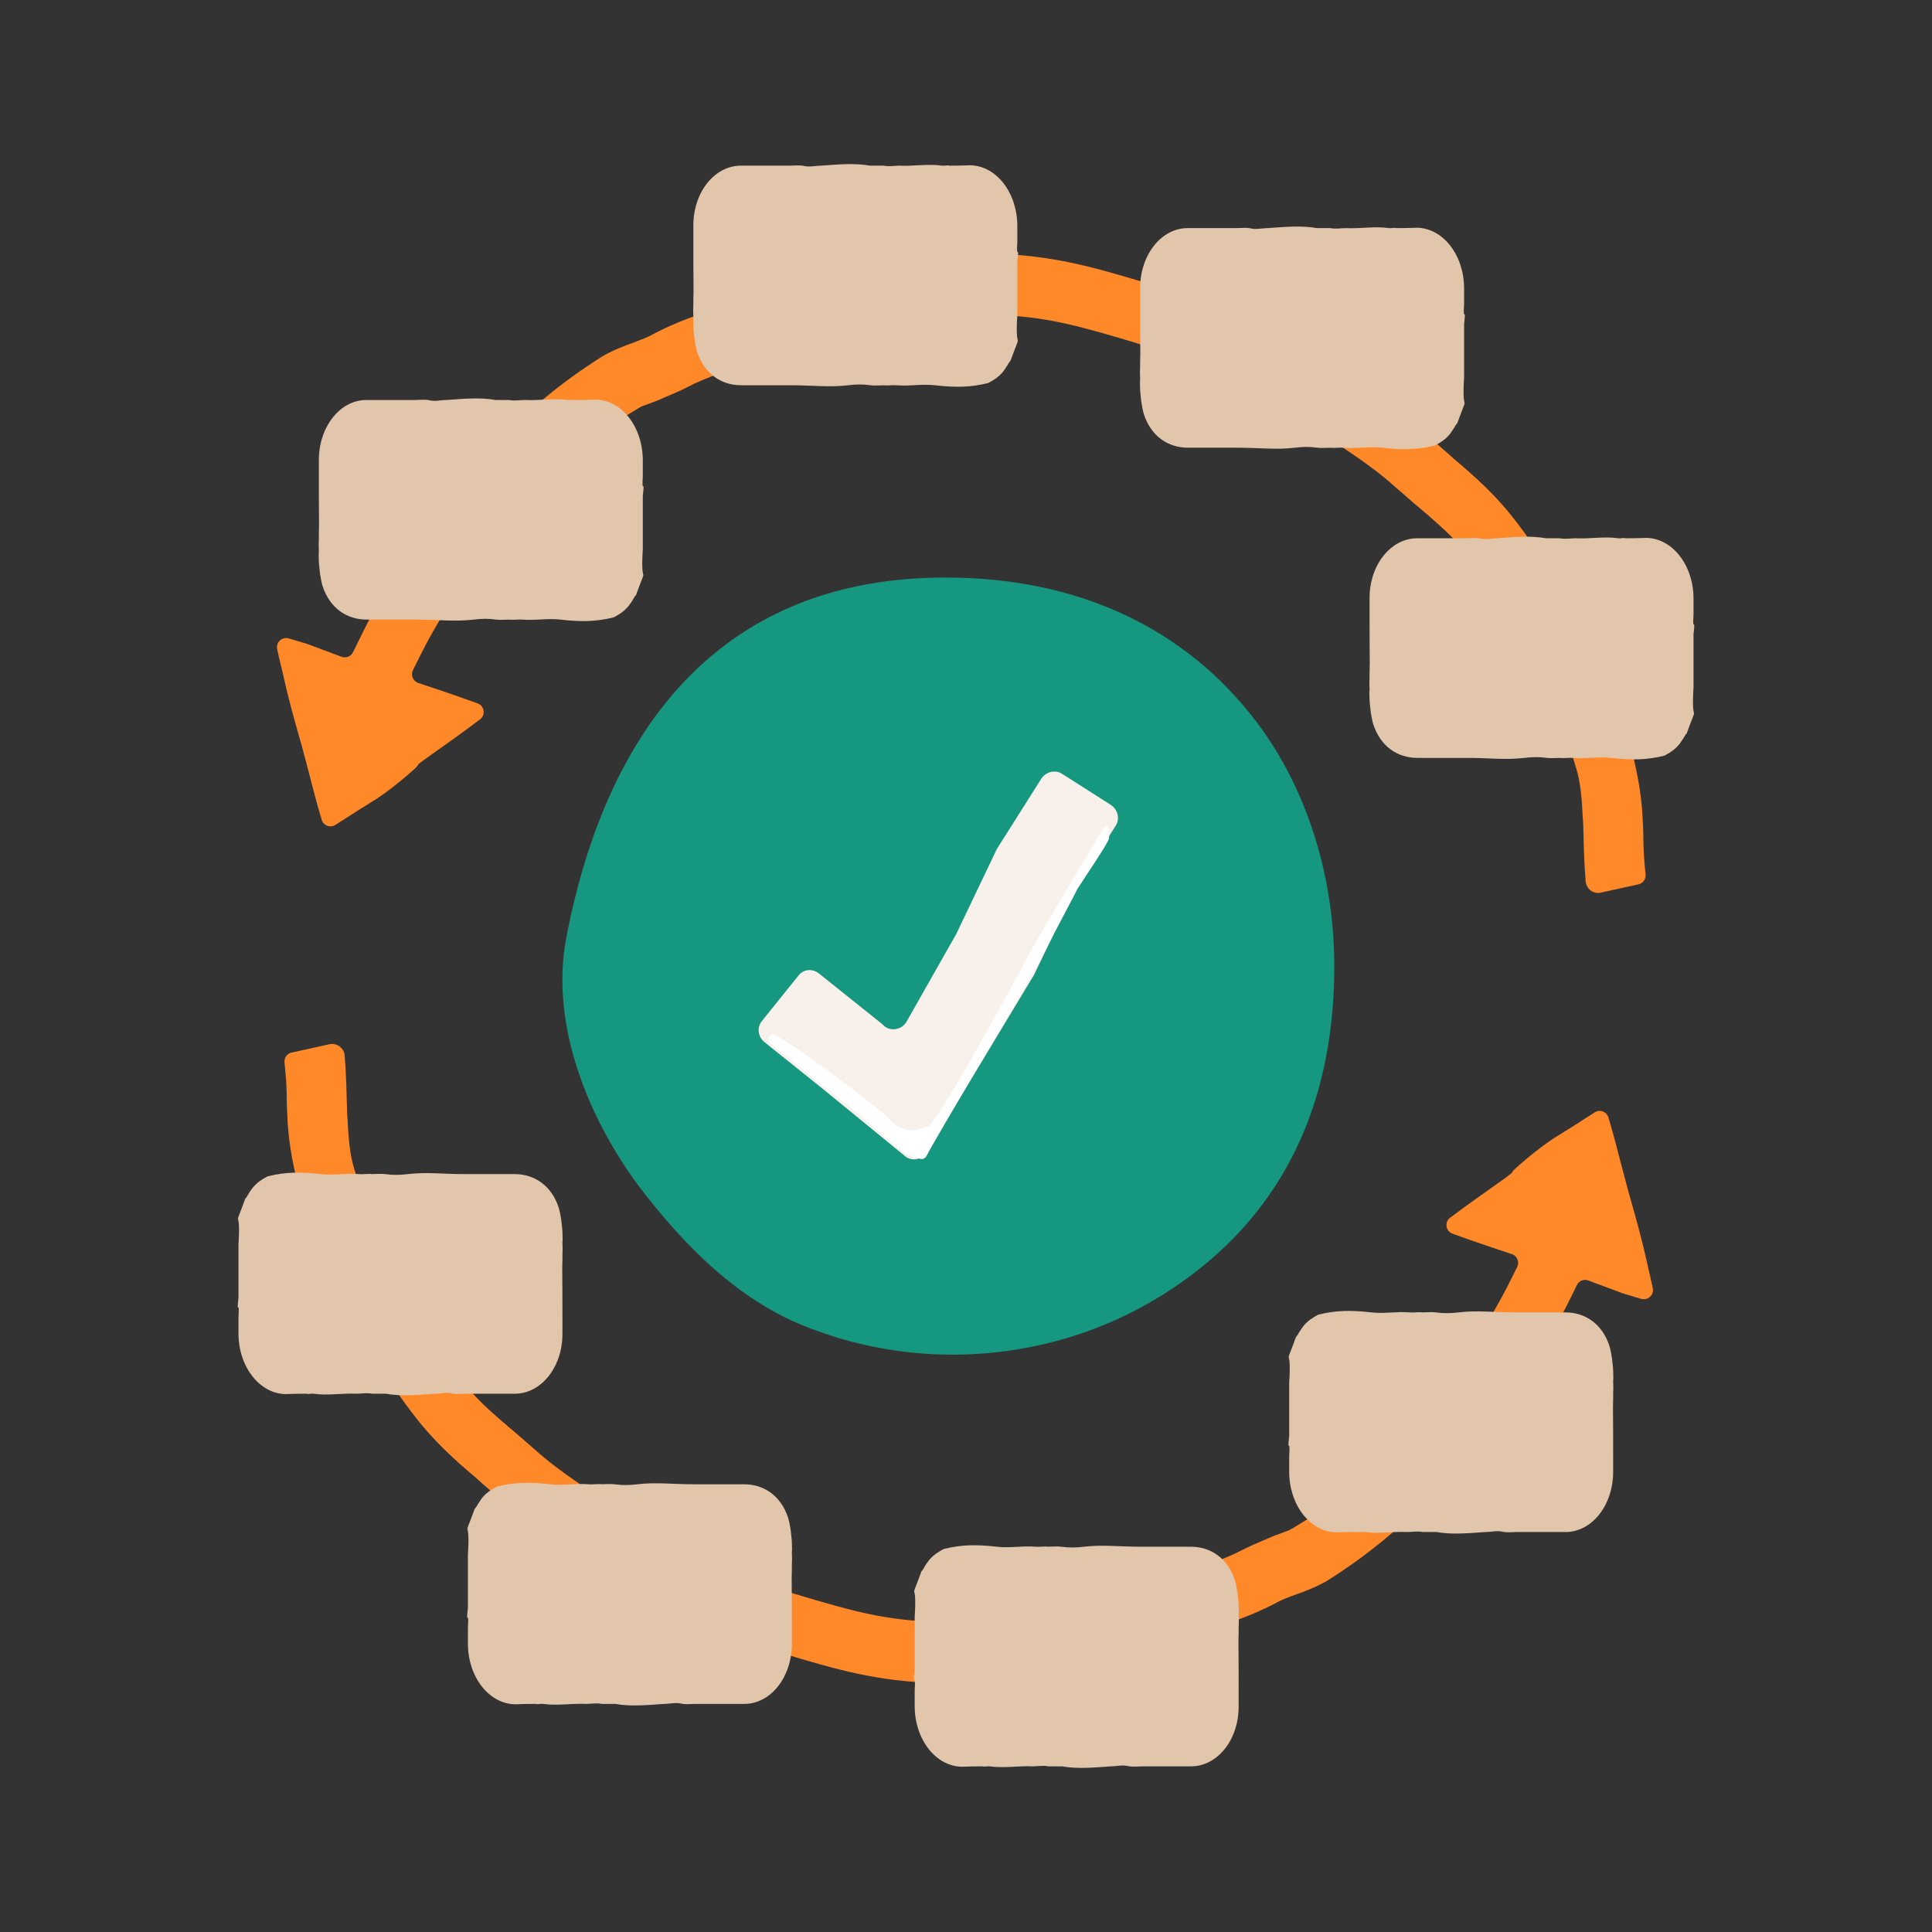
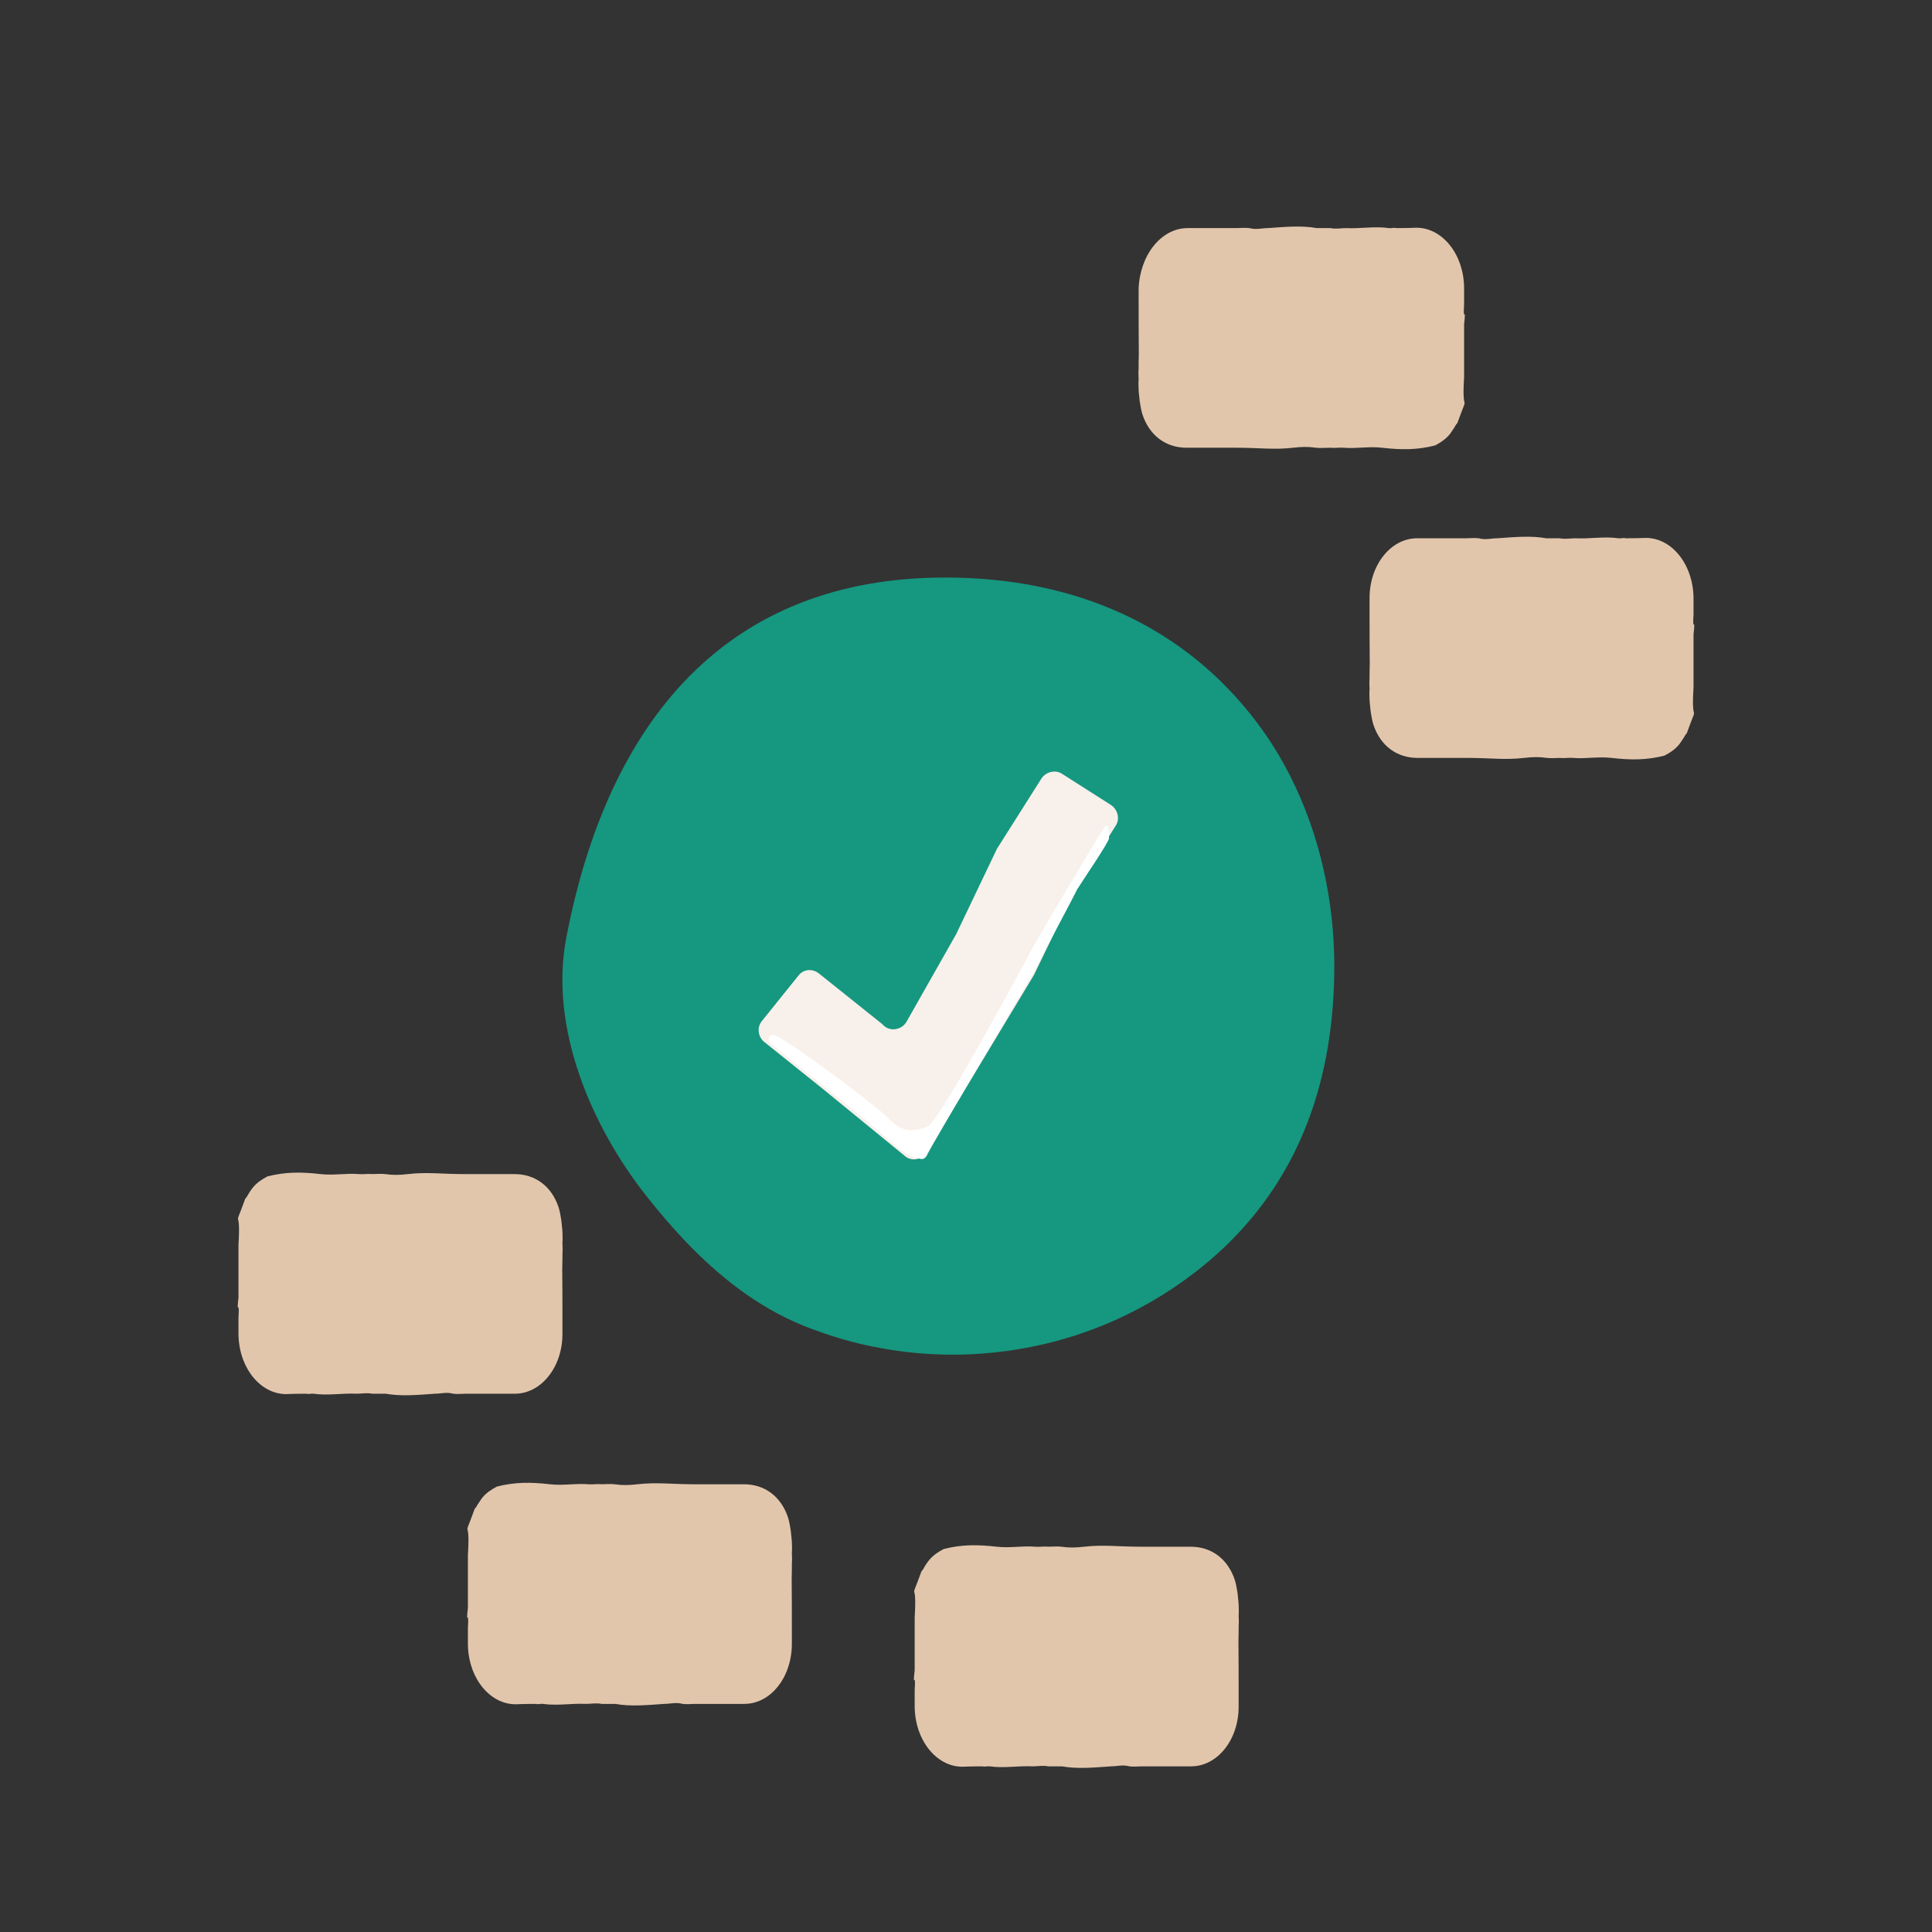
<svg xmlns="http://www.w3.org/2000/svg" version="1.1" id="Layer_1" x="0px" y="0px" viewBox="0 0 1024 1024" style="enable-background:new 0 0 1024 1024;" xml:space="preserve">
  <rect x="0" y="0" width="1024" height="1024" fill="#333333" stroke="none" />
  <style type="text/css">
	.st0{fill:#FF8928;}
	.st1{fill:#E2C6AC;}
	.st2{fill:#169780;}
	.st3{fill-rule:evenodd;clip-rule:evenodd;fill:#F8F0EA;}
	.st4{fill:#FFFFFF;}
</style>
-   <path class="st0" d="M847,473.3c0.5,0,1-0.1,1.5-0.2l20-4.4c2.3-0.5,3.9-2.7,3.7-5.2l0,0.1c-0.8-7.7-1.2-13.7-1.2-19.9l0-0.4  c0-1.8-0.1-3.8-0.2-6.2c-0.1-1.4-0.2-2.8-0.2-4.2c-2.6-50.4-35-114.2-66-155.1l-0.1-0.1c-11.1-14.9-23.1-25.4-34.5-35l-0.2-0.2  l-0.2-0.2c-1.4-1.3-2.8-2.5-4.3-3.8c-1.6-1.4-3.2-2.8-5-4.4c-14.8-13.3-33.8-25.4-49.1-35l-3.7-2.3c-14-8.8-30-17.4-45-24.2  l-5.9-2.6c-1.9-0.9-3.9-1.8-6-2.7c-13.1-6-29.3-13.4-41.5-16.9l-0.2,0c-29.3-8.8-50.4-15.1-83.3-16c-1.3,0-2.6,0-3.9,0  c-38,0-75.7,10.3-111,20.8c-2.1,0.6-4.1,1.1-6.1,1.7c-2.3,0.6-4.7,1.2-7,1.9l-0.3,0.1l-0.3,0.1c-15.5,3.9-33.7,9.1-50.8,18.1  c-2.4,1.4-5.1,2.5-11.8,5l-0.6,0.2c-3.8,1.4-10.8,4.1-16,7.5l-0.1,0.1c-39.1,24.8-71.3,58.4-104.4,108.9l-0.1,0.1  c-7.9,11.8-15.4,24.9-22.7,39.9l-3.4,6.9c-1.1,2.3-3.8,3.3-6.1,2.4l-18.2-6.8c-0.1,0-0.2-0.1-0.3-0.1c-2-0.6-5.5-1.6-9.4-2.8  c-3.6-1.1-7,2.1-6.2,5.7c0.6,2.9,1.4,6.2,2.3,9.8l0.4,1.8c3.3,14.7,5.6,22.8,8.2,32.1c1.4,4.8,2.8,9.7,4.4,16c0,0,1.1,4.1,1.6,6.1  c1.8,7,4.3,16.7,6.7,24.6c0.9,3.1,4.6,4.5,7.3,2.7c2-1.3,4-2.6,5.8-3.7c4.3-2.8,8.8-5.7,13-8.2c8.9-5.3,20.6-15.3,24.2-18.8  c0.4-0.5,0.7-1,1.1-1.6l0,0l1.5-1.1c0.4-0.3,0.8-0.6,1.3-1c0.8-0.6,2.4-1.7,4.6-3.3c5.5-3.9,15.5-10.9,25.1-18.2  c3.1-2.3,2.4-7.2-1.3-8.5c-5.7-2.1-12.9-4.6-22.1-7.7l-9.3-3.1c-2.8-0.9-4.2-4.2-2.8-6.9l4.4-8.8c5.1-10.1,11-20.2,17.5-29.9  c31-47.8,59.8-77.5,96.2-99.2l1.8-1.1l0.1,0l0.6-0.4c0.3-0.2,0.6-0.3,0.9-0.4l7.5-2.8c0.1,0,0.2-0.1,0.3-0.1  c1.6-0.7,3.4-1.5,5.3-2.3c3.1-1.3,6.6-2.8,9.4-4.2c12.9-6.8,24.2-9.9,38.6-14l0.4-0.1c4.4-1.4,9.1-2.7,14-4.1  c1.9-0.5,3.8-1.1,5.9-1.7c38.5-11.5,70.5-19.1,101.2-19.1c1.1,0,2.3,0,3.4,0c27.9,0.7,45.6,5.9,74.8,14.6l0.1,0  c11.4,3.5,27.8,10.9,42.3,17.5l6.7,3c15.8,7.1,31.1,16,41.2,22.3l0.1,0.1c17.1,10.7,34.8,21.8,48,33.8c2.4,2,4.6,4,6.7,5.8  c2.3,2,4.4,3.9,6.4,5.5l0.2,0.1l0.2,0.2c1.2,1.1,2.3,2.1,3.5,3c8.9,7.8,15.9,14,23.7,24.6c9.7,13,17.3,28.2,26.1,46.6l5.4,11.6  c2.1,4.5,4.3,8.6,6.4,12.6c1,1.8,1.9,3.6,2.7,5.3c6,11.2,10.8,20.8,14.3,33c2.6,8.1,3.2,17.2,3.7,26.9c0.2,2.2,0.3,4.2,0.3,6.1  c0,0.8,0,1.7,0.1,2.7l0,0.4c0.1,4.9,0.3,14.5,1.1,24.2l0,0.2C840.7,471,844,473.3,847,473.3z" />
-   <path class="st0" d="M501,892.2c38,0,75.7-10.3,111-20.8c2.1-0.6,4.1-1.1,6.1-1.7c2.3-0.6,4.7-1.2,7-1.9l0.3-0.1l0.3-0.1  c15.5-3.9,33.7-9.1,50.8-18.1c2.4-1.4,5.1-2.5,11.8-4.9l0.6-0.2c3.8-1.4,10.8-4.1,16-7.5l0.1-0.1c39.1-24.8,71.3-58.4,104.4-108.9  l0.1-0.1C817.5,716,825,703,832.4,688l3.4-6.9c1.1-2.3,3.8-3.3,6.1-2.4l18.2,6.8c0.1,0,0.2,0.1,0.3,0.1c2,0.6,5.5,1.6,9.4,2.8  c3.6,1.1,7-2.1,6.2-5.7c-0.6-2.9-1.4-6.2-2.2-9.8l-0.4-1.8c-3.3-14.7-5.6-22.8-8.2-32.1c-1.4-4.8-2.8-9.7-4.4-16  c0,0-1.1-4.1-1.6-6.1c-1.8-7-4.3-16.7-6.7-24.6c-0.9-3.1-4.6-4.5-7.3-2.7c-2,1.3-4,2.6-5.8,3.7c-4.3,2.8-8.8,5.7-13,8.2  c-8.9,5.3-20.6,15.3-24.2,18.8c-0.4,0.5-0.7,1-1.1,1.6l0,0l-1.5,1.1c-0.4,0.3-0.8,0.7-1.3,1c-0.8,0.6-2.4,1.7-4.6,3.3  c-5.5,3.9-15.5,10.9-25.1,18.1c-3.1,2.3-2.4,7.2,1.3,8.5c5.7,2.1,12.9,4.6,22.1,7.7l9.3,3.1c2.8,0.9,4.2,4.2,2.8,6.9l-4.4,8.8  c-5.1,10.1-11,20.2-17.5,29.9c-31,47.8-59.8,77.5-96.2,99.2l-1,0.6l-0.5,0.2c0,0-0.6,0.4-1,0.6c-0.3,0.2-0.6,0.3-0.9,0.4l-7.5,2.8  c-0.1,0-0.2,0.1-0.3,0.1c-1.6,0.7-3.4,1.5-5.3,2.3c-3.1,1.3-6.6,2.8-9.4,4.2c-12.9,6.8-24.3,9.9-38.6,14l-0.4,0.1  c-4.4,1.4-9.1,2.7-14,4.1c-1.9,0.5-3.8,1.1-5.8,1.6c-38.5,11.5-70.5,19.1-101.2,19.1c-1.1,0-2.3,0-3.4,0  c-27.9-0.7-45.6-5.9-74.8-14.6l-0.1,0c-11.4-3.5-27.8-10.9-42.3-17.5l-6.7-3c-15.8-7.1-31.1-16-41.2-22.3l-0.1-0.1  c-17.1-10.7-34.8-21.8-48-33.8c-2.4-2.1-4.6-4-6.7-5.8c-2.3-2-4.4-3.9-6.4-5.5l-0.2-0.1l-0.2-0.2c-1.2-1.1-2.3-2.1-3.5-3  c-8.9-7.8-15.9-14-23.7-24.6c-9.7-13-17.3-28.2-26.1-46.6l-5.4-11.6c-2.1-4.5-4.3-8.6-6.4-12.6c-1-1.8-1.9-3.6-2.7-5.3  c-6-11.2-10.8-20.8-14.3-33c-2.6-8.1-3.2-17.2-3.7-26.9c-0.2-2.2-0.3-4.2-0.3-6.1c0-0.8,0-1.7-0.1-2.7l0-0.4  c-0.1-4.9-0.3-14.5-1.1-24.2l0-0.2c-0.3-3.9-3.7-6.2-6.7-6.2c-0.5,0-1,0.1-1.5,0.2l-20,4.4c-2.3,0.5-3.9,2.7-3.7,5.2l0,0  c0.8,7.6,1.2,13.6,1.2,19.8l0,0.4c0,1.8,0.1,3.8,0.2,6.2c0.1,1.4,0.2,2.8,0.2,4.2c2.6,50.4,35,114.2,66,155.1l0.1,0.1  c11.1,14.8,23.1,25.4,34.5,35l0.2,0.2l0.2,0.2c1.4,1.3,2.8,2.5,4.3,3.8c1.6,1.4,3.2,2.8,5,4.4c14.8,13.3,33.8,25.4,49.1,35l3.7,2.3  c14,8.8,30,17.4,45,24.2l5.9,2.6c1.9,0.9,3.9,1.8,6,2.7c13.1,6,29.3,13.4,41.5,16.8l0.2,0c29.3,8.8,50.4,15.1,83.3,16  C498.4,892.2,499.7,892.2,501,892.2z" />
  <g>
-     <path class="st1" d="M194.2,212c0,0,10.3,0,26,0c2,0,4.3-0.3,6.7,0c3.6,1,6.4,0,9.8,0c8.6-0.6,17.7-1.5,25.9,0c2.6,0,5.3,0,8,0   c21.5,0-19.9,0-0.8,0c3,0.6,5.7,0,8.2,0c7.7,0.4,15.3-1.1,22.9,0c1.4,0.2,2.7-0.4,3.7,0c6.8,0,10.8-0.2,10.8-0.2   c14,0,25.3,14.4,25.3,32.2c0,0,0,21,0,48.2c0,1.6,0-41.5,0-39.8c-0.7,10.6,1.2,0.1,0,10.5c0,1.7,0,3.5,0,5.2c0,10.5,0,12.5,0,22.1   c0,1.6,0,0.8-0.1,2.5c-1.1,20.1,3.2,4.2-3.5,22.7c-0.5,0.4-1.1,1.4-1.7,2.5s-1.4,2.1-2.1,3.1c-2.3,2.9-5,4.6-8,6.2   c-9.5,2.4-17.7,2.4-28.2,1.2c-7.1-0.8-13.4,0.6-20.3,0c-2.3-0.2-4.6,0.3-7,0c-19.1,0,22.3,0,0.8,0c-2.7,0-5.3,0.3-7.7,0   c-4.2-0.6-7.6-0.5-11.9,0c-10.5,1.2-17.7,0-30.8,0c-2,0-3.8,0-5.6,0c-12.5,0-20.3,0-20.3,0c-10.5,0-19.5-6.1-23.3-17.7   c-0.6-1.9-1-4.3-1.4-6.7c-0.6-6-0.6-4.3-0.7-10.2c0.1-1.7,0.1-1.4,0.1-3.7c0-3.5,0,1,0-3.1c0-1.4,0.1,7.4,0.1,5.8   c-0.1-7.8-0.1,3.3-0.2-4.4c0.1-1.5,0.1-3,0.1-4.7c0-22.1,0,18.8,0-0.7c0-1.5,0.1-3.2,0.1-4.8c-0.1-9.3-0.1-17.8-0.1-26.9   c0-1.5,0-2.8,0-3.9c0-2.1,0-3.3,0-3.3C168.9,226.3,180.2,212,194.2,212z" />
-   </g>
+     </g>
  <g>
-     <path class="st1" d="M392.7,87.8c0,0,10.3,0,26,0c2,0,4.3-0.3,6.7,0c3.6,1,6.4,0,9.8,0c8.6-0.6,17.7-1.5,25.9,0c2.6,0,5.3,0,8,0   c21.5,0-19.9,0-0.8,0c3,0.6,5.7,0,8.2,0c7.7,0.4,15.3-1.1,22.9,0c1.4,0.2,2.7-0.4,3.7,0c6.8,0,10.8-0.2,10.8-0.2   c14,0,25.3,14.4,25.3,32.2c0,0,0,21,0,48.2c0,1.6,0-41.5,0-39.8c-0.7,10.6,1.2,0.1,0,10.5c0,1.7,0,3.5,0,5.2c0,10.5,0,12.5,0,22.1   c0,1.6,0,0.8-0.1,2.5c-1.1,20.1,3.2,4.2-3.5,22.7c-0.5,0.4-1.1,1.4-1.7,2.5c-0.7,1.1-1.4,2.1-2.1,3.1c-2.3,2.9-5,4.6-8,6.2   c-9.5,2.4-17.7,2.4-28.2,1.2c-7.1-0.8-13.4,0.6-20.3,0c-2.3-0.2-4.6,0.3-7,0c-19.1,0,22.3,0,0.8,0c-2.7,0-5.3,0.3-7.7,0   c-4.2-0.6-7.6-0.5-11.9,0c-10.5,1.2-17.7,0-30.8,0c-2,0-3.8,0-5.6,0c-12.5,0-20.3,0-20.3,0c-10.5,0-19.5-6.1-23.3-17.7   c-0.6-1.9-1-4.3-1.4-6.7c-0.6-6-0.6-4.3-0.7-10.2c0.1-1.7,0.1-1.4,0.1-3.7c0-3.5,0,1,0-3.1c0-1.4,0.1,7.4,0.1,5.8   c-0.1-7.8-0.1,3.3-0.2-4.4c0.1-1.5,0.1-3,0.1-4.7c0-22.1,0,18.8,0-0.7c0-1.5,0.1-3.2,0.1-4.8c-0.1-9.3-0.1-17.8-0.1-26.9   c0-1.5,0-2.8,0-3.9c0-2.1,0-3.3,0-3.3C367.3,102,378.7,87.8,392.7,87.8z" />
-   </g>
+     </g>
  <g>
-     <path class="st1" d="M629.5,120.9c0,0,10.3,0,26,0c2,0,4.3-0.3,6.7,0c3.6,1,6.4,0,9.8,0c8.6-0.6,17.7-1.5,25.9,0c2.6,0,5.3,0,8,0   c21.5,0-19.9,0-0.8,0c3,0.6,5.7,0,8.2,0c7.7,0.4,15.3-1.1,22.9,0c1.4,0.2,2.7-0.4,3.7,0c6.8,0,10.8-0.2,10.8-0.2   c14,0,25.3,14.4,25.3,32.2c0,0,0,21,0,48.2c0,1.6,0-41.5,0-39.8c-0.7,10.6,1.2,0.1,0,10.5c0,1.7,0,3.5,0,5.2c0,10.5,0,12.5,0,22.1   c0,1.6,0,0.8-0.1,2.5c-1.1,20.1,3.2,4.2-3.5,22.7c-0.5,0.4-1.1,1.4-1.7,2.5c-0.7,1.1-1.4,2.1-2.1,3.1c-2.3,2.9-5,4.6-8,6.2   c-9.5,2.4-17.7,2.4-28.2,1.2c-7.1-0.8-13.4,0.6-20.3,0c-2.3-0.2-4.6,0.3-7,0c-19.1,0,22.3,0,0.8,0c-2.7,0-5.3,0.3-7.7,0   c-4.2-0.6-7.6-0.5-11.9,0c-10.5,1.2-17.7,0-30.8,0c-2,0-3.8,0-5.6,0c-12.5,0-20.3,0-20.3,0c-10.5,0-19.5-6.1-23.3-17.7   c-0.6-1.9-1-4.3-1.4-6.7c-0.6-6-0.6-4.3-0.7-10.2c0.1-1.7,0.1-1.4,0.1-3.7c0-3.5,0,1,0-3.1c0-1.4,0.1,7.4,0.1,5.8   c-0.1-7.8-0.1,3.3-0.2-4.4c0.1-1.5,0.1-3,0.1-4.7c0-22.1,0,18.8,0-0.7c0-1.5,0.1-3.2,0.1-4.8c-0.1-9.3-0.1-17.8-0.1-26.9   c0-1.5,0-2.8,0-3.9c0-2.1,0-3.3,0-3.3C604.2,135.1,615.5,120.9,629.5,120.9z" />
+     <path class="st1" d="M629.5,120.9c0,0,10.3,0,26,0c2,0,4.3-0.3,6.7,0c3.6,1,6.4,0,9.8,0c8.6-0.6,17.7-1.5,25.9,0c2.6,0,5.3,0,8,0   c21.5,0-19.9,0-0.8,0c3,0.6,5.7,0,8.2,0c7.7,0.4,15.3-1.1,22.9,0c1.4,0.2,2.7-0.4,3.7,0c6.8,0,10.8-0.2,10.8-0.2   c14,0,25.3,14.4,25.3,32.2c0,0,0,21,0,48.2c0,1.6,0-41.5,0-39.8c-0.7,10.6,1.2,0.1,0,10.5c0,1.7,0,3.5,0,5.2c0,10.5,0,12.5,0,22.1   c0,1.6,0,0.8-0.1,2.5c-1.1,20.1,3.2,4.2-3.5,22.7c-0.5,0.4-1.1,1.4-1.7,2.5c-0.7,1.1-1.4,2.1-2.1,3.1c-2.3,2.9-5,4.6-8,6.2   c-9.5,2.4-17.7,2.4-28.2,1.2c-7.1-0.8-13.4,0.6-20.3,0c-2.3-0.2-4.6,0.3-7,0c-2.7,0-5.3,0.3-7.7,0   c-4.2-0.6-7.6-0.5-11.9,0c-10.5,1.2-17.7,0-30.8,0c-2,0-3.8,0-5.6,0c-12.5,0-20.3,0-20.3,0c-10.5,0-19.5-6.1-23.3-17.7   c-0.6-1.9-1-4.3-1.4-6.7c-0.6-6-0.6-4.3-0.7-10.2c0.1-1.7,0.1-1.4,0.1-3.7c0-3.5,0,1,0-3.1c0-1.4,0.1,7.4,0.1,5.8   c-0.1-7.8-0.1,3.3-0.2-4.4c0.1-1.5,0.1-3,0.1-4.7c0-22.1,0,18.8,0-0.7c0-1.5,0.1-3.2,0.1-4.8c-0.1-9.3-0.1-17.8-0.1-26.9   c0-1.5,0-2.8,0-3.9c0-2.1,0-3.3,0-3.3C604.2,135.1,615.5,120.9,629.5,120.9z" />
  </g>
  <g>
    <path class="st1" d="M751.1,285.3c0,0,10.3,0,26,0c2,0,4.3-0.3,6.7,0c3.6,1,6.4,0,9.8,0c8.6-0.6,17.7-1.5,25.9,0c2.6,0,5.3,0,8,0   c21.5,0-19.9,0-0.8,0c3,0.6,5.7,0,8.2,0c7.7,0.4,15.3-1.1,22.9,0c1.4,0.2,2.7-0.4,3.7,0c6.8,0,10.8-0.2,10.8-0.2   c14,0,25.3,14.4,25.3,32.2c0,0,0,21,0,48.2c0,1.6,0-41.5,0-39.8c-0.7,10.6,1.2,0.1,0,10.5c0,1.7,0,3.5,0,5.2c0,10.5,0,12.5,0,22.1   c0,1.6,0,0.8-0.1,2.5c-1.1,20.1,3.2,4.2-3.5,22.7c-0.5,0.4-1.1,1.4-1.7,2.5c-0.7,1.1-1.4,2.1-2.1,3.1c-2.3,2.9-5,4.6-8,6.2   c-9.5,2.4-17.7,2.4-28.2,1.2c-7.1-0.8-13.4,0.6-20.3,0c-2.3-0.2-4.6,0.3-7,0c-19.1,0,22.3,0,0.8,0c-2.7,0-5.3,0.3-7.7,0   c-4.2-0.6-7.6-0.5-11.9,0c-10.5,1.2-17.7,0-30.8,0c-2,0-3.8,0-5.6,0c-12.5,0-20.3,0-20.3,0c-10.5,0-19.5-6.1-23.3-17.7   c-0.6-1.9-1-4.3-1.4-6.7c-0.6-6-0.6-4.3-0.7-10.2c0.1-1.7,0.1-1.4,0.1-3.7c0-3.5,0,1,0-3.1c0-1.4,0.1,7.4,0.1,5.8   c-0.1-7.8-0.1,3.3-0.2-4.4c0.1-1.5,0.1-3,0.1-4.7c0-22.1,0,18.8,0-0.7c0-1.5,0.1-3.2,0.1-4.8c-0.1-9.3-0.1-17.8-0.1-26.9   c0-1.5,0-2.8,0-3.9c0-2.1,0-3.3,0-3.3C725.7,299.6,737.1,285.3,751.1,285.3z" />
  </g>
  <g>
-     <path class="st1" d="M829.8,812c0,0-10.3,0-26,0c-2,0-4.3,0.3-6.7,0c-3.6-1-6.4,0-9.8,0c-8.6,0.6-17.7,1.5-25.9,0c-2.6,0-5.3,0-8,0   c-21.5,0,19.9,0,0.8,0c-3-0.6-5.7,0-8.2,0c-7.7-0.4-15.3,1.1-22.9,0c-1.4-0.2-2.7,0.4-3.7,0c-6.8,0-10.8,0.2-10.8,0.2   c-14,0-25.3-14.4-25.3-32.2c0,0,0-21,0-48.2c0-1.6,0,41.5,0,39.8c0.7-10.6-1.2-0.1,0-10.5c0-1.7,0-3.5,0-5.2c0-10.5,0-12.5,0-22.1   c0-1.6,0-0.8,0.1-2.5c1.1-20.1-3.2-4.2,3.5-22.7c0.5-0.4,1.1-1.4,1.7-2.5c0.7-1.1,1.4-2.1,2.1-3.1c2.3-2.9,5-4.6,8-6.2   c9.5-2.4,17.7-2.4,28.2-1.2c7.1,0.8,13.4-0.6,20.3,0c2.3,0.2,4.6-0.3,7,0c19.1,0-22.3,0-0.8,0c2.7,0,5.3-0.3,7.7,0   c4.2,0.6,7.6,0.5,11.9,0c10.5-1.2,17.7,0,30.8,0c2,0,3.8,0,5.6,0c12.5,0,20.3,0,20.3,0c10.5,0,19.5,6.1,23.3,17.7   c0.6,1.9,1,4.3,1.4,6.7c0.6,6,0.6,4.3,0.7,10.2c-0.1,1.7-0.1,1.4-0.1,3.7c0,3.5,0-1,0,3.1c0,1.4-0.1-7.4-0.1-5.8   c0.1,7.8,0.1-3.3,0.2,4.4c-0.1,1.5-0.1,3-0.1,4.7c0,22.1,0-18.8,0,0.7c0,1.5-0.1,3.2-0.1,4.8c0.1,9.3,0.1,17.8,0.1,26.9   c0,1.5,0,2.8,0,3.9c0,2.1,0,3.3,0,3.3C855.1,797.7,843.8,812,829.8,812z" />
-   </g>
+     </g>
  <g>
    <path class="st1" d="M631.3,936.2c0,0-10.3,0-26,0c-2,0-4.3,0.3-6.7,0c-3.6-1-6.4,0-9.8,0c-8.6,0.6-17.7,1.5-25.9,0   c-2.6,0-5.3,0-8,0c-21.5,0,19.9,0,0.8,0c-3-0.6-5.7,0-8.2,0c-7.7-0.4-15.3,1.1-22.9,0c-1.4-0.2-2.7,0.4-3.7,0   c-6.8,0-10.8,0.2-10.8,0.2c-14,0-25.3-14.4-25.3-32.2c0,0,0-21,0-48.2c0-1.6,0,41.5,0,39.8c0.7-10.6-1.2-0.1,0-10.5   c0-1.7,0-3.5,0-5.2c0-10.5,0-12.5,0-22.1c0-1.6,0-0.8,0.1-2.5c1.1-20.1-3.2-4.2,3.5-22.7c0.5-0.4,1.1-1.4,1.7-2.5s1.4-2.1,2.1-3.1   c2.3-2.9,5-4.6,8-6.2c9.5-2.4,17.7-2.4,28.2-1.2c7.1,0.8,13.4-0.6,20.3,0c2.3,0.2,4.6-0.3,7,0c19.1,0-22.3,0-0.8,0   c2.7,0,5.3-0.3,7.7,0c4.2,0.6,7.6,0.5,11.9,0c10.5-1.2,17.7,0,30.8,0c2,0,3.8,0,5.6,0c12.5,0,20.3,0,20.3,0   c10.5,0,19.5,6.1,23.3,17.7c0.6,1.9,1,4.3,1.4,6.7c0.6,6,0.6,4.3,0.7,10.2c-0.1,1.7-0.1,1.4-0.1,3.7c0,3.5,0-1,0,3.1   c0,1.4-0.1-7.4-0.1-5.8c0.1,7.8,0.1-3.3,0.2,4.4c-0.1,1.5-0.1,3-0.1,4.7c0,22.1,0-18.8,0,0.7c0,1.5-0.1,3.2-0.1,4.8   c0.1,9.3,0.1,17.8,0.1,26.9c0,1.5,0,2.8,0,3.9c0,2.1,0,3.3,0,3.3C656.7,922,645.3,936.2,631.3,936.2z" />
  </g>
  <g>
    <path class="st1" d="M394.5,903.1c0,0-10.3,0-26,0c-2,0-4.3,0.3-6.7,0c-3.6-1-6.4,0-9.8,0c-8.6,0.6-17.7,1.5-25.9,0   c-2.6,0-5.3,0-8,0c-21.5,0,19.9,0,0.8,0c-3-0.6-5.7,0-8.2,0c-7.7-0.4-15.3,1.1-22.9,0c-1.4-0.2-2.7,0.4-3.7,0   c-6.8,0-10.8,0.2-10.8,0.2c-14,0-25.3-14.4-25.3-32.2c0,0,0-21,0-48.2c0-1.6,0,41.5,0,39.8c0.7-10.6-1.2-0.1,0-10.5   c0-1.7,0-3.5,0-5.2c0-10.5,0-12.5,0-22.1c0-1.6,0-0.8,0.1-2.5c1.1-20.1-3.2-4.2,3.5-22.7c0.5-0.4,1.1-1.4,1.7-2.5   c0.7-1.1,1.4-2.1,2.1-3.1c2.3-2.9,5-4.6,8-6.2c9.5-2.4,17.7-2.4,28.2-1.2c7.1,0.8,13.4-0.6,20.3,0c2.3,0.2,4.6-0.3,7,0   c19.1,0-22.3,0-0.8,0c2.7,0,5.3-0.3,7.7,0c4.2,0.6,7.6,0.5,11.9,0c10.5-1.2,17.7,0,30.8,0c2,0,3.8,0,5.6,0c12.5,0,20.3,0,20.3,0   c10.5,0,19.5,6.1,23.3,17.7c0.6,1.9,1,4.3,1.4,6.7c0.6,6,0.6,4.3,0.7,10.2c-0.1,1.7-0.1,1.4-0.1,3.7c0,3.5,0-1,0,3.1   c0,1.4-0.1-7.4-0.1-5.8c0.1,7.8,0.1-3.3,0.2,4.4c-0.1,1.5-0.1,3-0.1,4.7c0,22.1,0-18.8,0,0.7c0,1.5-0.1,3.2-0.1,4.8   c0.1,9.3,0.1,17.8,0.1,26.9c0,1.5,0,2.8,0,3.9c0,2.1,0,3.3,0,3.3C419.8,888.9,408.5,903.1,394.5,903.1z" />
  </g>
  <g>
    <path class="st1" d="M272.9,738.7c0,0-10.3,0-26,0c-2,0-4.3,0.3-6.7,0c-3.6-1-6.4,0-9.8,0c-8.6,0.6-17.7,1.5-25.9,0   c-2.6,0-5.3,0-8,0c-21.5,0,19.9,0,0.8,0c-3-0.6-5.7,0-8.2,0c-7.7-0.4-15.3,1.1-22.9,0c-1.4-0.2-2.7,0.4-3.7,0   c-6.8,0-10.8,0.2-10.8,0.2c-14,0-25.3-14.4-25.3-32.2c0,0,0-21,0-48.2c0-1.6,0,41.5,0,39.8c0.7-10.6-1.2-0.1,0-10.5   c0-1.7,0-3.5,0-5.2c0-10.5,0-12.5,0-22.1c0-1.6,0-0.8,0.1-2.5c1.1-20.1-3.2-4.2,3.5-22.7c0.5-0.4,1.1-1.4,1.7-2.5s1.4-2.1,2.1-3.1   c2.3-2.9,5-4.6,8-6.2c9.5-2.4,17.7-2.4,28.2-1.2c7.1,0.8,13.4-0.6,20.3,0c2.3,0.2,4.6-0.3,7,0c19.1,0-22.3,0-0.8,0   c2.7,0,5.3-0.3,7.7,0c4.2,0.6,7.6,0.5,11.9,0c10.5-1.2,17.7,0,30.8,0c2,0,3.8,0,5.6,0c12.5,0,20.3,0,20.3,0   c10.5,0,19.5,6.1,23.3,17.7c0.6,1.9,1,4.3,1.4,6.7c0.6,6,0.6,4.3,0.7,10.2c-0.1,1.7-0.1,1.4-0.1,3.7c0,3.5,0-1,0,3.1   c0,1.4-0.1-7.4-0.1-5.8c0.1,7.8,0.1-3.3,0.2,4.4c-0.1,1.5-0.1,3-0.1,4.7c0,22.1,0-18.8,0,0.7c0,1.5-0.1,3.2-0.1,4.8   c0.1,9.3,0.1,17.8,0.1,26.9c0,1.5,0,2.8,0,3.9c0,2.1,0,3.3,0,3.3C298.3,724.4,286.9,738.7,272.9,738.7z" />
  </g>
  <g>
    <path class="st2" d="M707.2,512.1c0,60.4-18.5,110.7-57.6,148.3c-5,4.8-10.3,9.4-16,13.8c-14.9,11.5-31.4,21.1-49.1,28.3   c-13,5.3-26.6,9.3-40.7,11.9c-2.8,0.5-5.5,1-8.3,1.4c-10,1.4-20.1,2.2-30.5,2.2c-13.3,0-26.2-1.2-38.8-3.6   c-9.9-1.8-19.5-4.3-28.8-7.5c-4-1.4-8-2.8-11.9-4.4c-24.2-9.9-44.6-26.1-62.5-44.9c-7.3-7.7-14.2-15.8-20.7-24.1   c-28.3-35.9-51.5-88.4-42.1-136.8c22-114.1,84.4-190.6,200.9-190.6c69.1,0,126.8,25.9,165.3,77.1   C692.8,418.3,707.2,464.6,707.2,512.1z" />
  </g>
  <g>
    <g>
      <g>
        <path class="st3" d="M569.3,472.7l22-35c2.4-3.5,1.2-8.6-2.4-11L563,410.2c-3.5-2.4-8.6-1.2-11,2.4l-23.6,37.3l-21.6,45.2     l-26.3,46.4c-2.4,4.3-8.6,5.5-12.2,2l-0.8-0.8l-33.4-26.7c-3.5-2.8-8.3-2.4-11,1.2l-19.3,24c-2.8,3.5-2,8.3,1.2,11l31.8,25.5     l42.8,35c3.5,3.1,9,2,11.8-2l56.6-93.9L569.3,472.7z" />
        <path class="st4" d="M491.5,597.2c5.1-1.6,39.7-64.8,56.6-96.3c11.8-20.4,36.1-61.3,37.7-62.9c2-2,2,4.3,2,6.3     s-14.5,23.2-16.9,27.1c-2,4.3-18.9,35.8-20.8,39.7c-2,4.3-56.6,96.3-58.5,100.6c-2,4.3-4.3,2-6.3,2c-2,0-8.3-4.3-10.6-6.3     c-2-2-12.6-10.6-14.5-12.6c-1.6-1.6-35.8-28.7-52.3-42c-0.8-1.6-1.2-4.3,2-4.3c4.3,0,52.3,35.8,60.9,44     C478.9,601.5,485.2,599.2,491.5,597.2z" />
      </g>
    </g>
  </g>
</svg>